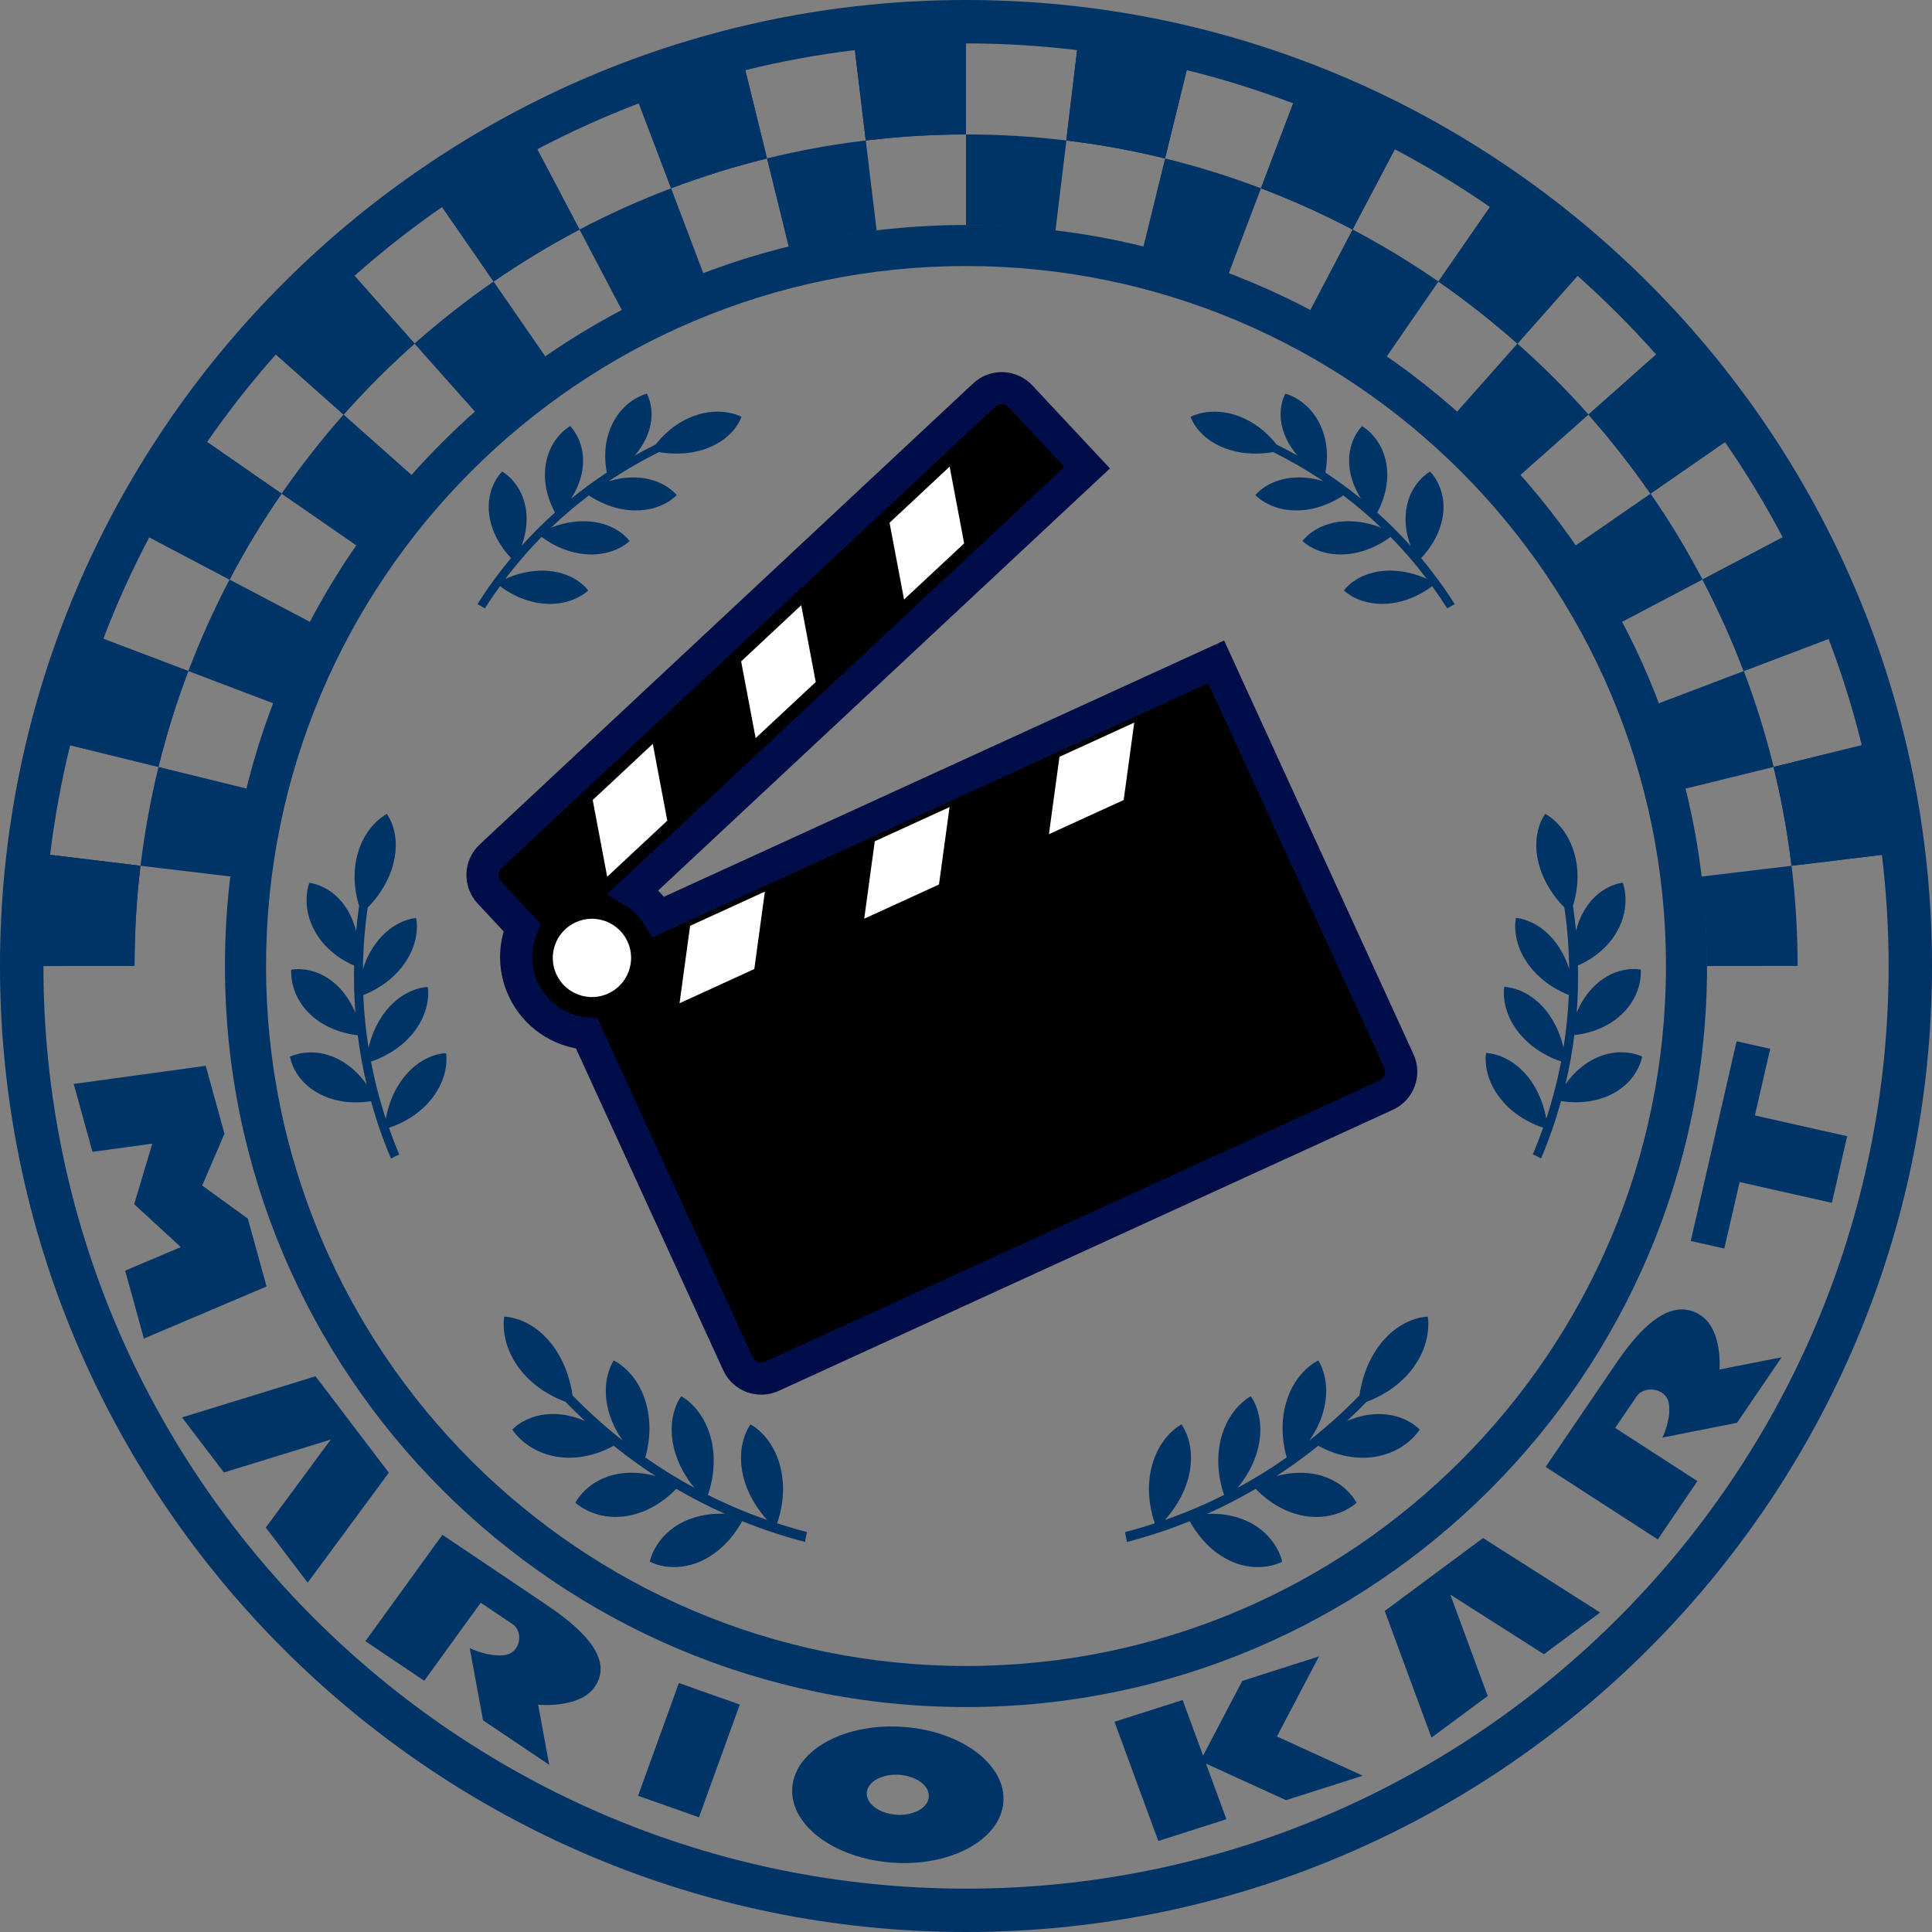
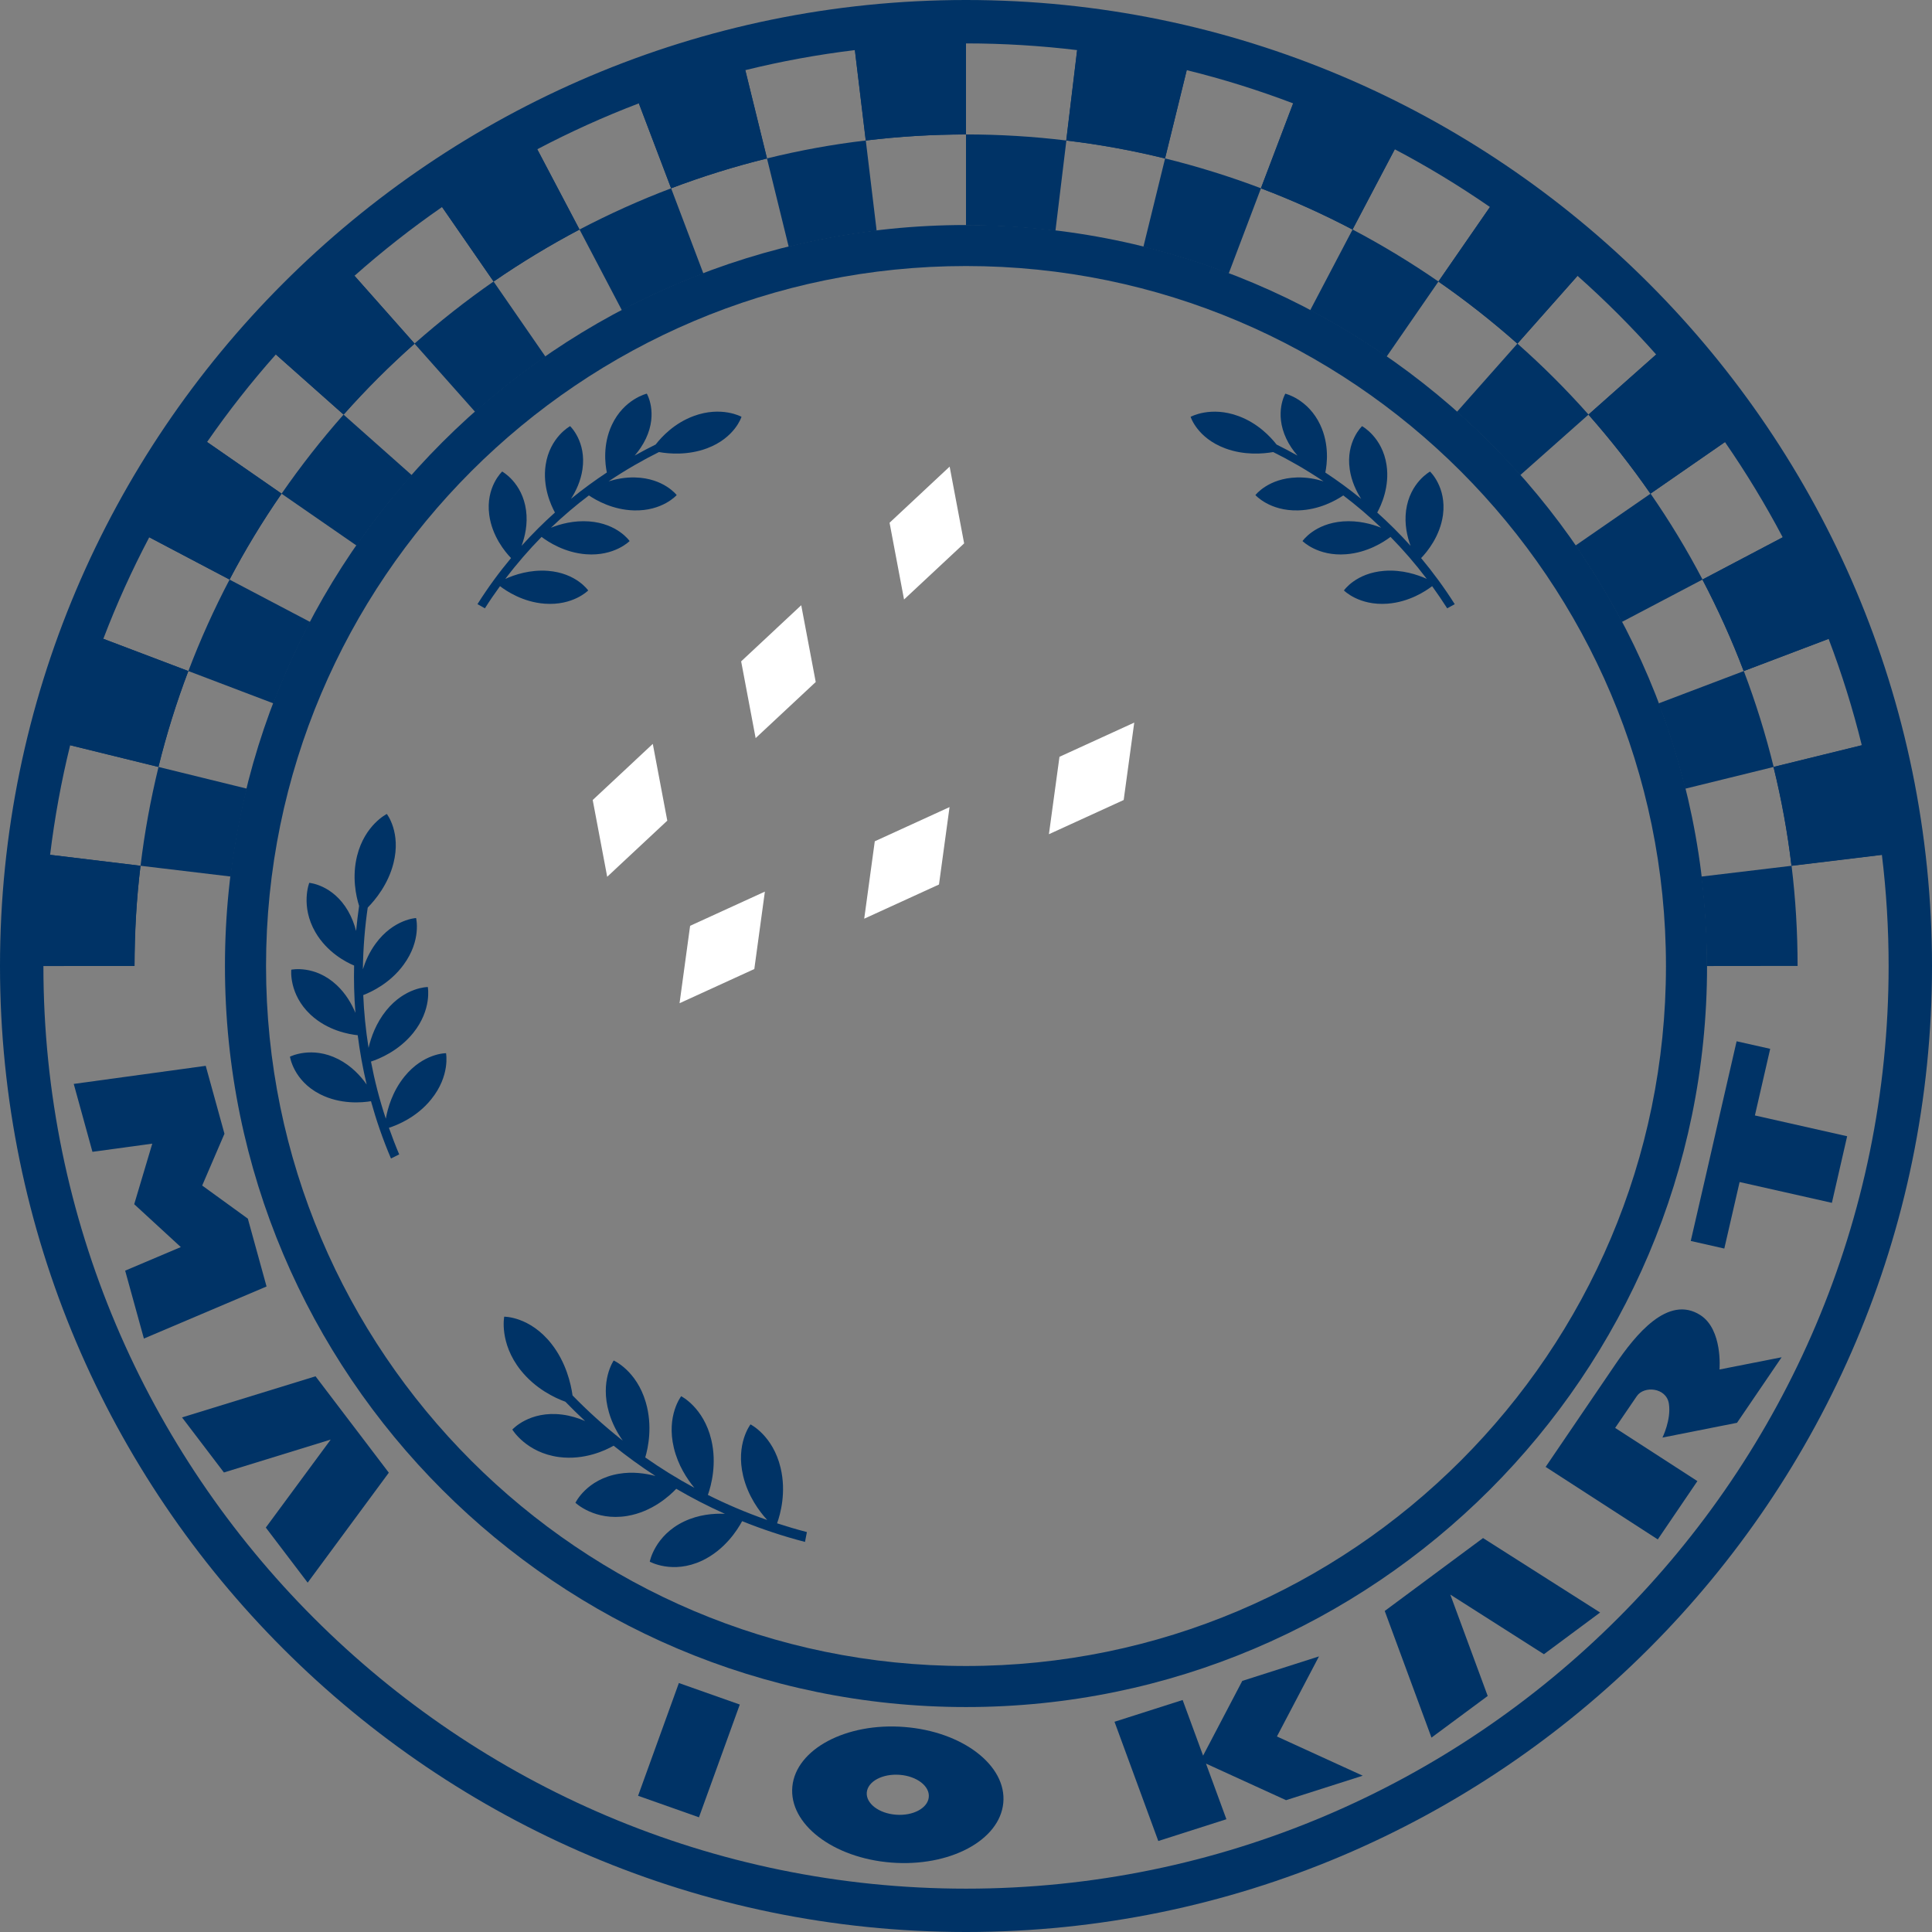
<svg xmlns="http://www.w3.org/2000/svg" version="1.1" id="レイヤー_1" x="0px" y="0px" width="60" height="60" viewBox="0 0 60 60" enable-background="new 0 0 60 60" xml:space="preserve">
  <rect x="0" y="0" width="60" height="60" fill="#808080" stroke="none" />
  <defs id="defs30" />
  <g id="g30">
    <path fill="#003366" d="m 38.047,13.923 c 0.596,0.223 1.182,0.171 1.493,0.116 0.483,0.24 1.014,0.54 1.563,0.909 -0.237,-0.074 -0.519,-0.129 -0.827,-0.12 -0.889,0.024 -1.288,0.547 -1.288,0.547 0,0 0.44,0.5 1.329,0.476 0.658,-0.017 1.175,-0.313 1.4,-0.465 0.391,0.296 0.786,0.629 1.176,1.003 -0.289,-0.115 -0.711,-0.232 -1.188,-0.196 -0.885,0.067 -1.254,0.61 -1.254,0.61 0,0 0.469,0.478 1.352,0.41 0.665,-0.051 1.169,-0.379 1.381,-0.539 0.386,0.392 0.763,0.826 1.126,1.304 -0.283,-0.129 -0.765,-0.293 -1.32,-0.25 -0.885,0.067 -1.253,0.609 -1.253,0.609 0,0 0.467,0.478 1.353,0.411 0.671,-0.051 1.179,-0.386 1.386,-0.544 0.158,0.22 0.315,0.448 0.468,0.688 l 0.234,-0.129 c -0.329,-0.52 -0.681,-0.995 -1.044,-1.431 0.187,-0.193 0.588,-0.679 0.679,-1.339 0.114,-0.866 -0.402,-1.348 -0.402,-1.348 0,0 -0.627,0.339 -0.744,1.206 -0.056,0.427 0.034,0.817 0.14,1.101 -0.339,-0.377 -0.687,-0.721 -1.036,-1.034 0.123,-0.223 0.39,-0.801 0.29,-1.475 -0.129,-0.867 -0.761,-1.208 -0.761,-1.208 0,0 -0.511,0.48 -0.382,1.346 0.053,0.362 0.201,0.672 0.354,0.911 -0.375,-0.306 -0.747,-0.576 -1.113,-0.817 0.053,-0.255 0.13,-0.868 -0.158,-1.481 -0.377,-0.803 -1.084,-0.968 -1.084,-0.968 0,0 -0.349,0.591 0.029,1.395 0.095,0.203 0.218,0.378 0.349,0.528 -0.225,-0.126 -0.441,-0.24 -0.65,-0.343 -0.188,-0.241 -0.578,-0.659 -1.176,-0.882 -0.871,-0.325 -1.493,0.021 -1.493,0.021 0,0 0.2,0.653 1.071,0.978 z" id="path1" />
    <path fill="#003366" d="m 12.559,33.436 c -0.371,0.459 -0.52,0.98 -0.577,1.306 -0.202,-0.606 -0.352,-1.2 -0.461,-1.774 0.268,-0.088 0.859,-0.332 1.307,-0.883 0.593,-0.732 0.458,-1.432 0.458,-1.432 0,0 -0.698,-0.004 -1.292,0.729 -0.32,0.397 -0.473,0.838 -0.548,1.16 -0.091,-0.568 -0.143,-1.116 -0.165,-1.639 0.27,-0.103 0.841,-0.377 1.254,-0.943 0.56,-0.762 0.387,-1.449 0.387,-1.449 0,0 -0.699,0.031 -1.257,0.795 -0.195,0.266 -0.316,0.545 -0.396,0.797 0.01,-0.703 0.068,-1.35 0.151,-1.917 0.235,-0.239 0.634,-0.721 0.799,-1.376 0.244,-0.959 -0.206,-1.531 -0.206,-1.531 0,0 -0.68,0.335 -0.922,1.295 -0.165,0.657 -0.036,1.251 0.061,1.56 -0.035,0.246 -0.067,0.506 -0.093,0.778 -0.053,-0.205 -0.132,-0.418 -0.252,-0.625 -0.475,-0.815 -1.203,-0.869 -1.203,-0.869 0,0 -0.282,0.719 0.192,1.535 0.363,0.623 0.945,0.926 1.201,1.033 -0.011,0.467 0,0.956 0.041,1.469 -0.116,-0.278 -0.298,-0.596 -0.581,-0.861 -0.682,-0.637 -1.411,-0.479 -1.411,-0.479 0,0 -0.083,0.759 0.598,1.396 0.53,0.496 1.195,0.611 1.465,0.639 0.063,0.494 0.153,1.008 0.278,1.531 -0.185,-0.264 -0.471,-0.578 -0.88,-0.787 -0.827,-0.423 -1.502,-0.078 -1.502,-0.078 0,0 0.106,0.744 0.935,1.166 0.632,0.322 1.299,0.264 1.581,0.217 0.162,0.583 0.364,1.176 0.621,1.779 l 0.255,-0.127 c -0.117,-0.277 -0.222,-0.553 -0.319,-0.826 0.264,-0.085 0.864,-0.326 1.313,-0.884 0.597,-0.735 0.461,-1.433 0.461,-1.433 0,0 -0.699,-0.007 -1.293,0.728 z" id="path2" />
-     <path fill="#003366" d="m 47.924,35.021 c -0.098,0.273 -0.201,0.549 -0.32,0.826 l 0.256,0.127 c 0.256,-0.604 0.458,-1.196 0.62,-1.779 0.282,0.047 0.95,0.105 1.582,-0.217 0.827,-0.422 0.935,-1.166 0.935,-1.166 0,0 -0.675,-0.345 -1.502,0.078 -0.409,0.209 -0.696,0.523 -0.88,0.787 0.124,-0.523 0.216,-1.037 0.277,-1.531 0.27,-0.027 0.937,-0.143 1.466,-0.639 0.68,-0.637 0.597,-1.396 0.597,-1.396 0,0 -0.729,-0.157 -1.408,0.479 -0.285,0.266 -0.467,0.583 -0.581,0.861 0.038,-0.513 0.05,-1.002 0.039,-1.469 0.256,-0.107 0.838,-0.41 1.201,-1.033 0.475,-0.816 0.192,-1.535 0.192,-1.535 0,0 -0.729,0.054 -1.203,0.869 -0.121,0.207 -0.199,0.42 -0.251,0.625 -0.025,-0.272 -0.059,-0.532 -0.094,-0.778 0.098,-0.309 0.228,-0.903 0.061,-1.56 -0.242,-0.96 -0.922,-1.295 -0.922,-1.295 0,0 -0.45,0.572 -0.207,1.531 0.166,0.656 0.564,1.137 0.801,1.376 0.084,0.567 0.141,1.214 0.15,1.917 -0.078,-0.252 -0.2,-0.531 -0.396,-0.797 -0.558,-0.764 -1.256,-0.795 -1.256,-0.795 0,0 -0.172,0.688 0.387,1.449 0.414,0.566 0.985,0.841 1.253,0.943 -0.022,0.522 -0.074,1.07 -0.165,1.639 -0.073,-0.322 -0.227,-0.763 -0.547,-1.16 -0.595,-0.732 -1.292,-0.729 -1.292,-0.729 0,0 -0.136,0.699 0.458,1.432 0.446,0.551 1.039,0.795 1.308,0.883 -0.11,0.574 -0.261,1.168 -0.462,1.774 -0.059,-0.325 -0.205,-0.847 -0.577,-1.306 -0.595,-0.734 -1.293,-0.73 -1.293,-0.73 0,0 -0.136,0.697 0.46,1.433 0.45,0.56 1.049,0.802 1.313,0.886 z" id="path3" />
    <path fill="#003366" d="m 15.059,18.892 c 0.151,-0.24 0.31,-0.469 0.469,-0.688 0.206,0.158 0.714,0.493 1.385,0.544 0.887,0.067 1.354,-0.411 1.354,-0.411 0,0 -0.37,-0.542 -1.254,-0.609 -0.555,-0.042 -1.037,0.122 -1.32,0.25 0.363,-0.479 0.74,-0.912 1.126,-1.304 0.211,0.16 0.716,0.488 1.381,0.539 0.884,0.067 1.353,-0.41 1.353,-0.41 0,0 -0.369,-0.542 -1.254,-0.61 -0.479,-0.036 -0.9,0.081 -1.189,0.196 0.391,-0.374 0.786,-0.707 1.179,-1.003 0.224,0.151 0.74,0.448 1.399,0.465 0.888,0.024 1.327,-0.476 1.327,-0.476 0,0 -0.398,-0.523 -1.286,-0.547 -0.309,-0.009 -0.591,0.046 -0.828,0.12 0.55,-0.369 1.08,-0.668 1.563,-0.909 0.311,0.055 0.896,0.106 1.492,-0.116 0.87,-0.325 1.072,-0.979 1.072,-0.979 0,0 -0.621,-0.346 -1.492,-0.021 -0.598,0.223 -0.987,0.641 -1.174,0.882 -0.21,0.103 -0.428,0.217 -0.651,0.343 0.13,-0.15 0.252,-0.326 0.348,-0.528 0.379,-0.803 0.028,-1.395 0.028,-1.395 0,0 -0.706,0.165 -1.084,0.968 -0.288,0.614 -0.21,1.227 -0.157,1.481 -0.364,0.241 -0.739,0.511 -1.113,0.817 0.153,-0.239 0.301,-0.549 0.355,-0.911 0.129,-0.865 -0.383,-1.346 -0.383,-1.346 0,0 -0.631,0.341 -0.76,1.208 -0.1,0.674 0.167,1.251 0.289,1.475 -0.35,0.313 -0.696,0.656 -1.036,1.034 0.105,-0.284 0.196,-0.674 0.139,-1.101 -0.116,-0.867 -0.742,-1.206 -0.742,-1.206 0,0 -0.518,0.481 -0.401,1.348 0.089,0.66 0.489,1.146 0.677,1.339 -0.364,0.436 -0.715,0.911 -1.043,1.431 z" id="path4" />
-     <path fill="#003366" d="m 42.443,43.532 c 0.331,-0.12 0.932,-0.404 1.391,-0.984 0.668,-0.847 0.506,-1.657 0.506,-1.657 0,0 -0.793,-0.01 -1.462,0.838 -0.457,0.579 -0.608,1.244 -0.659,1.607 -0.436,0.449 -0.955,0.928 -1.559,1.404 0.167,-0.236 0.327,-0.527 0.427,-0.871 0.29,-0.99 -0.146,-1.617 -0.146,-1.617 0,0 -0.709,0.309 -0.997,1.299 -0.215,0.734 -0.072,1.41 0.016,1.711 -0.467,0.328 -0.976,0.646 -1.527,0.945 0.232,-0.277 0.511,-0.703 0.64,-1.244 0.24,-1.002 -0.228,-1.602 -0.228,-1.602 0,0 -0.693,0.347 -0.935,1.348 -0.179,0.752 0.003,1.426 0.105,1.717 -0.569,0.287 -1.183,0.551 -1.841,0.779 0.242,-0.266 0.595,-0.74 0.746,-1.367 0.239,-1.002 -0.228,-1.602 -0.228,-1.602 0,0 -0.694,0.346 -0.934,1.348 -0.183,0.761 0.007,1.439 0.107,1.725 -0.3,0.098 -0.608,0.19 -0.927,0.272 l 0.06,0.306 c 0.692,-0.18 1.341,-0.398 1.951,-0.645 0.147,0.273 0.542,0.891 1.239,1.224 0.917,0.434 1.632,0.034 1.632,0.034 0,0 -0.151,-0.813 -1.066,-1.248 -0.452,-0.215 -0.915,-0.254 -1.267,-0.238 0.536,-0.24 1.04,-0.502 1.511,-0.777 0.202,0.215 0.745,0.715 1.526,0.844 1.002,0.166 1.604,-0.41 1.604,-0.41 0,0 -0.349,-0.735 -1.352,-0.901 -0.418,-0.069 -0.813,-0.015 -1.131,0.069 0.47,-0.307 0.901,-0.623 1.296,-0.94 0.264,0.149 0.914,0.452 1.693,0.353 1.022,-0.133 1.455,-0.854 1.455,-0.854 0,0 -0.53,-0.596 -1.551,-0.465 -0.259,0.034 -0.497,0.107 -0.708,0.199 0.221,-0.206 0.424,-0.405 0.613,-0.6 z" id="path21" />
    <path fill="#003366" d="m 24.242,45.584 c -0.238,-1.002 -0.934,-1.348 -0.934,-1.348 0,0 -0.468,0.6 -0.228,1.602 0.15,0.627 0.503,1.102 0.747,1.367 -0.658,-0.229 -1.271,-0.492 -1.843,-0.779 0.103,-0.291 0.285,-0.965 0.105,-1.717 -0.239,-1.001 -0.934,-1.348 -0.934,-1.348 0,0 -0.468,0.6 -0.228,1.602 0.129,0.541 0.409,0.967 0.639,1.244 -0.552,-0.299 -1.06,-0.617 -1.527,-0.945 0.09,-0.301 0.232,-0.977 0.017,-1.711 -0.288,-0.99 -0.997,-1.299 -0.997,-1.299 0,0 -0.436,0.627 -0.146,1.617 0.1,0.344 0.26,0.635 0.427,0.871 -0.604,-0.477 -1.123,-0.955 -1.559,-1.404 -0.051,-0.363 -0.202,-1.028 -0.659,-1.607 -0.669,-0.848 -1.463,-0.838 -1.463,-0.838 0,0 -0.161,0.811 0.507,1.657 0.46,0.58 1.06,0.864 1.392,0.984 0.188,0.194 0.393,0.394 0.611,0.599 -0.212,-0.092 -0.449,-0.165 -0.708,-0.199 -1.021,-0.131 -1.55,0.465 -1.55,0.465 0,0 0.432,0.721 1.454,0.854 0.78,0.1 1.429,-0.203 1.692,-0.353 0.396,0.317 0.827,0.634 1.298,0.94 -0.318,-0.084 -0.712,-0.139 -1.132,-0.069 -1.003,0.166 -1.352,0.901 -1.352,0.901 0,0 0.601,0.576 1.604,0.41 0.781,-0.129 1.323,-0.629 1.527,-0.844 0.469,0.275 0.973,0.537 1.51,0.777 -0.352,-0.016 -0.814,0.023 -1.267,0.238 -0.915,0.436 -1.066,1.248 -1.066,1.248 0,0 0.715,0.4 1.63,-0.034 0.699,-0.333 1.093,-0.95 1.239,-1.224 0.61,0.246 1.26,0.465 1.952,0.645 l 0.059,-0.306 c -0.318,-0.082 -0.626,-0.175 -0.926,-0.272 0.103,-0.285 0.291,-0.963 0.109,-1.724 z" id="path22" />
    <g id="g29">
      <g id="g23">
        <path fill="#003366" d="M 30,0 C 13.455,0 0,13.457 0,30 0,46.542 13.455,60 30,60 46.542,60 60,46.542 60,30.001 60,13.457 46.542,0 30,0 Z m 0,58.654 C 14.199,58.654 1.348,45.799 1.348,30.001 V 30 h 2.828 c 10e-4,-1.04 0.061,-2.082 0.188,-3.112 l -2.808,-0.34 c 0.141,-1.157 0.349,-2.293 0.623,-3.404 l 2.74,0.674 C 5.168,22.807 5.478,21.812 5.847,20.84 l -2.638,-1 c 0.413,-1.084 0.89,-2.137 1.426,-3.154 l 2.493,1.313 C 7.611,17.076 8.151,16.186 8.743,15.332 L 6.43,13.728 c 0.658,-0.95 1.37,-1.857 2.136,-2.719 l 2.104,1.867 c 0.69,-0.778 1.428,-1.514 2.207,-2.204 L 11.009,8.565 C 11.871,7.801 12.779,7.087 13.728,6.43 L 15.33,8.743 C 16.185,8.154 17.077,7.614 17.997,7.129 L 16.684,4.636 C 17.703,4.1 18.756,3.623 19.84,3.21 l 1.002,2.638 C 21.812,5.481 22.81,5.169 23.82,4.922 L 23.145,2.179 c 1.11,-0.274 2.246,-0.483 3.403,-0.623 l 0.338,2.808 C 27.919,4.239 28.961,4.176 30,4.176 V 1.348 c 1.167,0 2.319,0.072 3.45,0.208 l -0.338,2.808 c 1.032,0.121 2.057,0.31 3.068,0.558 l 0.674,-2.744 c 1.13,0.278 2.232,0.624 3.305,1.032 l -1.001,2.638 c 0.973,0.369 1.922,0.797 2.846,1.281 l 1.31,-2.494 c 1.023,0.539 2.01,1.139 2.957,1.793 L 44.67,8.744 c 0.855,0.593 1.673,1.238 2.455,1.929 l 1.866,-2.106 c 0.861,0.764 1.677,1.58 2.442,2.442 l -2.104,1.868 c 0.688,0.779 1.332,1.6 1.925,2.455 l 2.316,-1.603 c 0.654,0.946 1.254,1.934 1.794,2.958 L 52.87,18 c 0.481,0.922 0.912,1.87 1.28,2.842 l 2.639,-1.001 c 0.408,1.072 0.754,2.175 1.031,3.305 l -2.742,0.674 c 0.247,1.011 0.436,2.036 0.558,3.07 l 2.808,-0.34 c 0.138,1.131 0.209,2.284 0.209,3.453 C 58.652,45.799 45.798,58.654 30,58.654 Z" id="path23" />
      </g>
      <path fill="#003366" d="m 30,8.262 c 11.987,0 21.738,9.75 21.738,21.739 C 51.738,41.986 41.987,51.739 30,51.739 18.012,51.739 8.262,41.986 8.262,30.001 8.262,18.013 18.012,8.262 30,8.262 M 30,6.988 C 17.311,6.988 6.986,17.312 6.986,30.001 6.986,42.691 17.31,53.014 30,53.014 42.69,53.014 53.014,42.692 53.014,30.001 53.014,17.312 42.69,6.988 30,6.988 Z" id="path24" />
      <polygon fill="#003366" points="2.29,33.662 2.871,35.771 4.729,35.517 4.168,37.398 5.615,38.729 3.887,39.461 4.469,41.57 8.278,39.953 7.697,37.846 6.279,36.818 6.971,35.209 6.389,33.1 " id="polygon24" />
-       <path fill="#003366" d="m 16.95,49.826 -1.383,-0.932 -0.458,-0.307 -1.37,-0.922 -2.391,3.303 1.827,1.23 1.754,-2.424 0.996,0.67 c 0.334,0.227 0.252,0.892 -0.26,0.957 -0.512,0.064 -1.077,-0.218 -1.077,-0.218 l 0.413,2.243 2.055,1.382 -0.344,-1.867 c 0,0 1.265,0.126 1.743,-0.533 0.693,-0.957 -0.591,-1.968 -1.505,-2.582 z" id="path25" />
      <polygon fill="#003366" points="19.816,55.77 21.707,56.438 22.975,52.936 21.083,52.268 " id="polygon25" />
      <g id="g26">
        <path fill="#003366" d="m 28.085,53.633 c -1.807,-0.142 -3.365,0.688 -3.478,1.851 -0.111,1.163 1.264,2.218 3.072,2.36 1.809,0.141 3.367,-0.686 3.479,-1.851 0.113,-1.163 -1.263,-2.22 -3.073,-2.36 z m -0.263,2.724 c -0.531,-0.04 -0.936,-0.353 -0.903,-0.695 0.034,-0.342 0.491,-0.584 1.023,-0.543 0.532,0.041 0.937,0.352 0.902,0.694 -0.032,0.341 -0.49,0.587 -1.022,0.544 z" id="path26" />
      </g>
      <polygon fill="#003366" points="6.954,45.729 10.271,44.707 8.255,47.44 9.555,49.151 12.075,45.736 11.1,44.453 10.774,44.025 9.799,42.742 5.653,44.019 " id="polygon26" />
      <polygon fill="#003366" points="34.612,53.471 35.972,57.174 38.087,56.498 37.453,54.77 39.939,55.906 42.321,55.146 39.656,53.928 40.962,51.441 38.58,52.202 37.363,54.523 36.728,52.795 " id="polygon27" />
      <polygon fill="#003366" points="46.202,52.67 45.04,49.521 47.948,51.373 49.693,50.078 46.057,47.766 44.749,48.735 44.313,49.059 43.004,50.03 44.456,53.963 " id="polygon28" />
      <path fill="#003366" d="m 52.809,40.844 c -1.01,-0.652 -2.026,0.624 -2.643,1.529 l -0.934,1.373 -0.308,0.453 -0.923,1.357 3.483,2.252 1.23,-1.811 -2.554,-1.652 0.672,-0.986 c 0.224,-0.332 0.916,-0.268 0.996,0.229 0.08,0.497 -0.199,1.057 -0.199,1.057 l 2.316,-0.459 1.385,-2.035 -1.93,0.38 c 0.002,-10e-4 0.106,-1.237 -0.591,-1.687 z" id="path28" />
      <polygon fill="#003366" points="52.508,38.539 53.55,38.775 54.025,36.709 56.891,37.355 57.365,35.287 54.5,34.641 54.975,32.572 53.932,32.338 53.457,34.406 52.984,36.473 " id="polygon29" />
      <path fill="#003366" d="m 53.004,30.001 c 0,-0.94 -0.059,-1.868 -0.169,-2.778 l 2.802,-0.335 C 55.516,25.855 55.329,24.83 55.08,23.819 l -2.745,0.675 c -0.224,-0.905 -0.501,-1.79 -0.827,-2.649 l 2.646,-1.004 C 53.785,19.868 53.357,18.92 52.872,17.999 l -2.505,1.317 c -0.434,-0.821 -0.914,-1.614 -1.44,-2.373 l 2.331,-1.611 c -0.592,-0.857 -1.239,-1.677 -1.926,-2.456 l -2.121,1.881 C 46.596,14.063 45.94,13.405 45.246,12.791 l 1.878,-2.119 C 46.347,9.982 45.527,9.336 44.672,8.744 l -1.611,2.333 c -0.76,-0.526 -1.552,-1.008 -2.373,-1.44 L 42.005,7.129 C 41.085,6.646 40.133,6.217 39.16,5.849 L 38.158,8.495 C 37.3,8.167 36.413,7.89 35.509,7.666 L 36.183,4.921 C 35.174,4.672 34.148,4.484 33.117,4.364 L 32.778,7.166 C 31.865,7.056 30.939,6.998 30,6.998 V 4.175 c -1.038,0 -2.079,0.063 -3.112,0.188 l 0.337,2.802 c -0.929,0.112 -1.84,0.28 -2.731,0.5 L 23.819,4.92 c -1.008,0.249 -2.005,0.56 -2.977,0.927 l 1.002,2.646 c -0.869,0.331 -1.713,0.713 -2.53,1.143 L 17.998,7.128 c -0.919,0.485 -1.811,1.026 -2.669,1.616 l 1.612,2.333 c -0.763,0.528 -1.491,1.101 -2.184,1.715 l -1.883,-2.119 c -0.776,0.688 -1.513,1.425 -2.204,2.204 l 2.12,1.881 c -0.614,0.693 -1.188,1.422 -1.716,2.186 L 8.745,15.333 C 8.154,16.186 7.614,17.077 7.129,18 l 2.505,1.317 c -0.429,0.815 -0.811,1.659 -1.14,2.528 L 5.85,20.84 c -0.369,0.971 -0.68,1.967 -0.928,2.978 l 2.744,0.674 c -0.219,0.891 -0.388,1.802 -0.5,2.73 L 4.364,26.887 C 4.238,27.918 4.182,28.96 4.179,30 l -2.831,0.001 c 0,-1.169 0.072,-2.321 0.209,-3.454 l 2.808,0.34 C 4.488,25.854 4.677,24.829 4.923,23.818 L 2.18,23.144 c 0.277,-1.13 0.623,-2.232 1.031,-3.305 L 5.85,20.84 C 6.219,19.867 6.647,18.919 7.13,17.998 L 4.636,16.685 c 0.54,-1.024 1.141,-2.012 1.796,-2.959 l 2.314,1.604 c 0.593,-0.857 1.236,-1.677 1.925,-2.456 L 8.567,11.006 c 0.765,-0.862 1.58,-1.678 2.442,-2.442 l 1.865,2.106 C 13.656,9.98 14.476,9.334 15.328,8.742 L 13.73,6.428 c 0.946,-0.655 1.933,-1.254 2.956,-1.793 l 1.312,2.493 C 18.92,6.645 19.87,6.216 20.843,5.848 L 19.84,3.209 C 20.913,2.801 22.018,2.456 23.147,2.178 L 23.82,4.92 C 24.832,4.671 25.856,4.483 26.888,4.363 L 26.55,1.555 C 27.682,1.418 28.833,1.347 30,1.347 v 2.828 c 1.041,0 2.082,0.063 3.115,0.188 l 0.338,-2.808 c 1.157,0.14 2.293,0.349 3.403,0.623 L 36.182,4.92 c 1.01,0.249 2.008,0.56 2.978,0.927 l 1.002,-2.638 c 1.085,0.413 2.138,0.89 3.157,1.426 l -1.314,2.492 c 0.92,0.485 1.812,1.026 2.667,1.616 l 1.602,-2.314 c 0.949,0.658 1.857,1.371 2.719,2.135 l -1.868,2.107 c 0.779,0.688 1.517,1.425 2.208,2.204 l 2.104,-1.867 c 0.765,0.862 1.479,1.77 2.136,2.718 l -2.314,1.604 c 0.591,0.853 1.131,1.744 1.614,2.667 l 2.494,-1.313 c 0.537,1.016 1.012,2.07 1.425,3.154 l -2.637,1 c 0.368,0.971 0.679,1.967 0.927,2.978 l 2.742,-0.674 c 0.273,1.11 0.482,2.246 0.621,3.403 l -2.807,0.34 c 0.127,1.031 0.187,2.073 0.188,3.113 z" id="path29" />
    </g>
    <g id="g39" transform="translate(-2,-2)">
      <g style="fill:#000000;stroke:#000d49;stroke-width:0.347;stroke-dasharray:none;stroke-opacity:1" id="g31" transform="matrix(2.622,-1.2,1.2,2.622,-500.448,-168.003)">
-         <path id="_x30_6-Movie_Clapper" d="m 136.247,138.053 c -0.016,-0.132 -0.063,-0.255 -0.134,-0.361 l 6.344,-2.118 -0.333,-0.997 c -0.049,-0.145 -0.205,-0.223 -0.35,-0.175 l -6.9,2.304 c -0.145,0.048 -0.223,0.205 -0.175,0.35 l 0.163,0.489 c -0.163,0.151 -0.265,0.367 -0.265,0.607 0,0.31 0.171,0.581 0.424,0.723 v 3.907 c 0,0.153 0.124,0.277 0.277,0.277 h 7.275 c 0.153,0 0.277,-0.124 0.277,-0.277 v -4.728 z" style="stroke:#000d49;stroke-width:0.347;stroke-dasharray:none;stroke-opacity:1" />
-       </g>
-       <path id="path37" style="fill:#ffffff;fill-opacity:1;stroke-linejoin:round;paint-order:markers fill stroke" d="m 20.348,30.533 c -0.158,0.004 -0.318,0.042 -0.471,0.111 -0.61,0.279 -0.879,1.001 -0.6,1.611 0.279,0.61 1.002,0.879 1.611,0.6 0.61,-0.279 0.881,-1.001 0.602,-1.611 -0.209,-0.457 -0.669,-0.724 -1.143,-0.711 z" />
+         </g>
      <path style="fill:#ffffff;fill-opacity:1;stroke-linejoin:round;paint-order:markers fill stroke" d="m 29.626,18.234 1.866,-1.743 0.45,2.384 -1.866,1.743 z" id="path31" />
      <path style="fill:#ffffff;fill-opacity:1;stroke-linejoin:round;paint-order:markers fill stroke" d="m 25.017,22.539 1.866,-1.743 0.45,2.384 -1.866,1.743 z" id="path32" />
      <path style="fill:#ffffff;fill-opacity:1;stroke-linejoin:round;paint-order:markers fill stroke" d="m 22.273,25.102 -1.866,1.743 0.45,2.384 1.866,-1.743 z" id="path33" />
      <path style="fill:#ffffff;fill-opacity:1;stroke-linejoin:round;paint-order:markers fill stroke" d="m 23.432,30.752 -0.328,2.404 2.322,-1.062 0.328,-2.404 z" id="path34" />
      <path style="fill:#ffffff;fill-opacity:1;stroke-linejoin:round;paint-order:markers fill stroke" d="m 29.167,28.127 2.322,-1.062 -0.328,2.404 -2.322,1.062 z" id="path35" />
      <path style="fill:#ffffff;fill-opacity:1;stroke-linejoin:round;paint-order:markers fill stroke" d="m 34.575,27.907 2.322,-1.062 0.328,-2.404 -2.322,1.062 z" id="path36" />
    </g>
    <g style="fill:#000000;stroke:#000d49;stroke-opacity:1" id="g38" transform="matrix(2.622,-1.2,1.2,2.622,-500.448,-168.003)" />
  </g>
</svg>